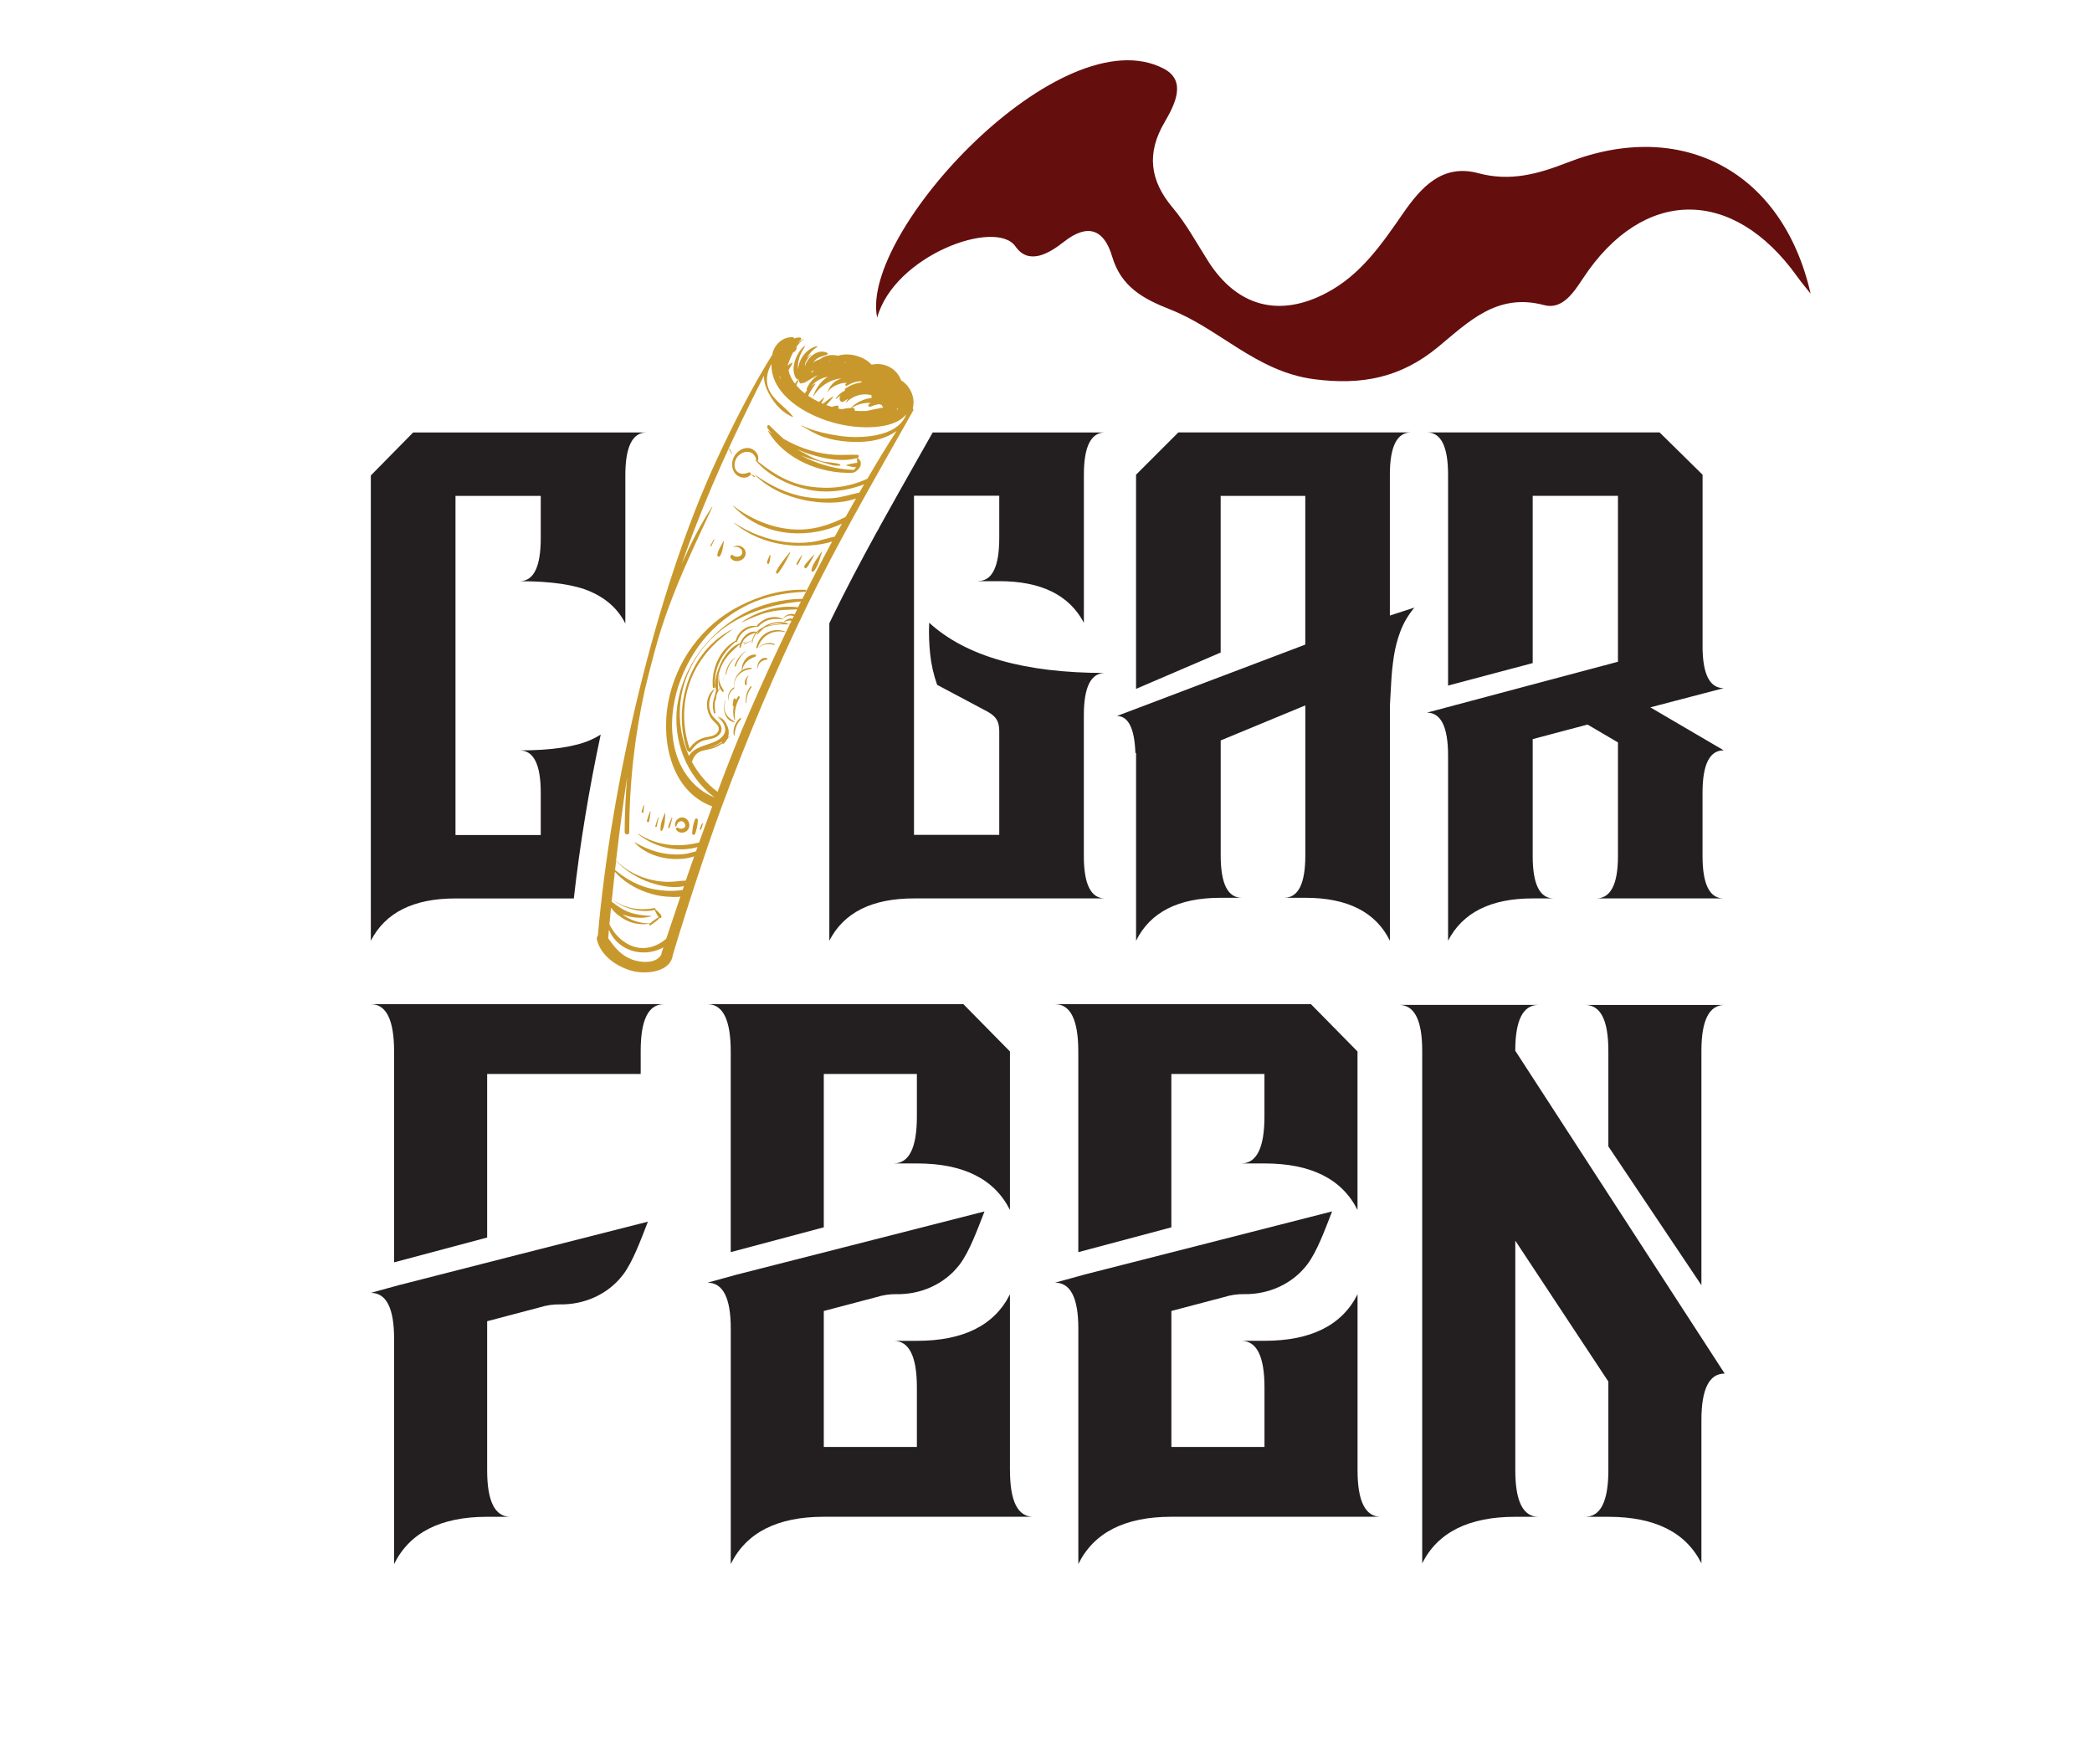
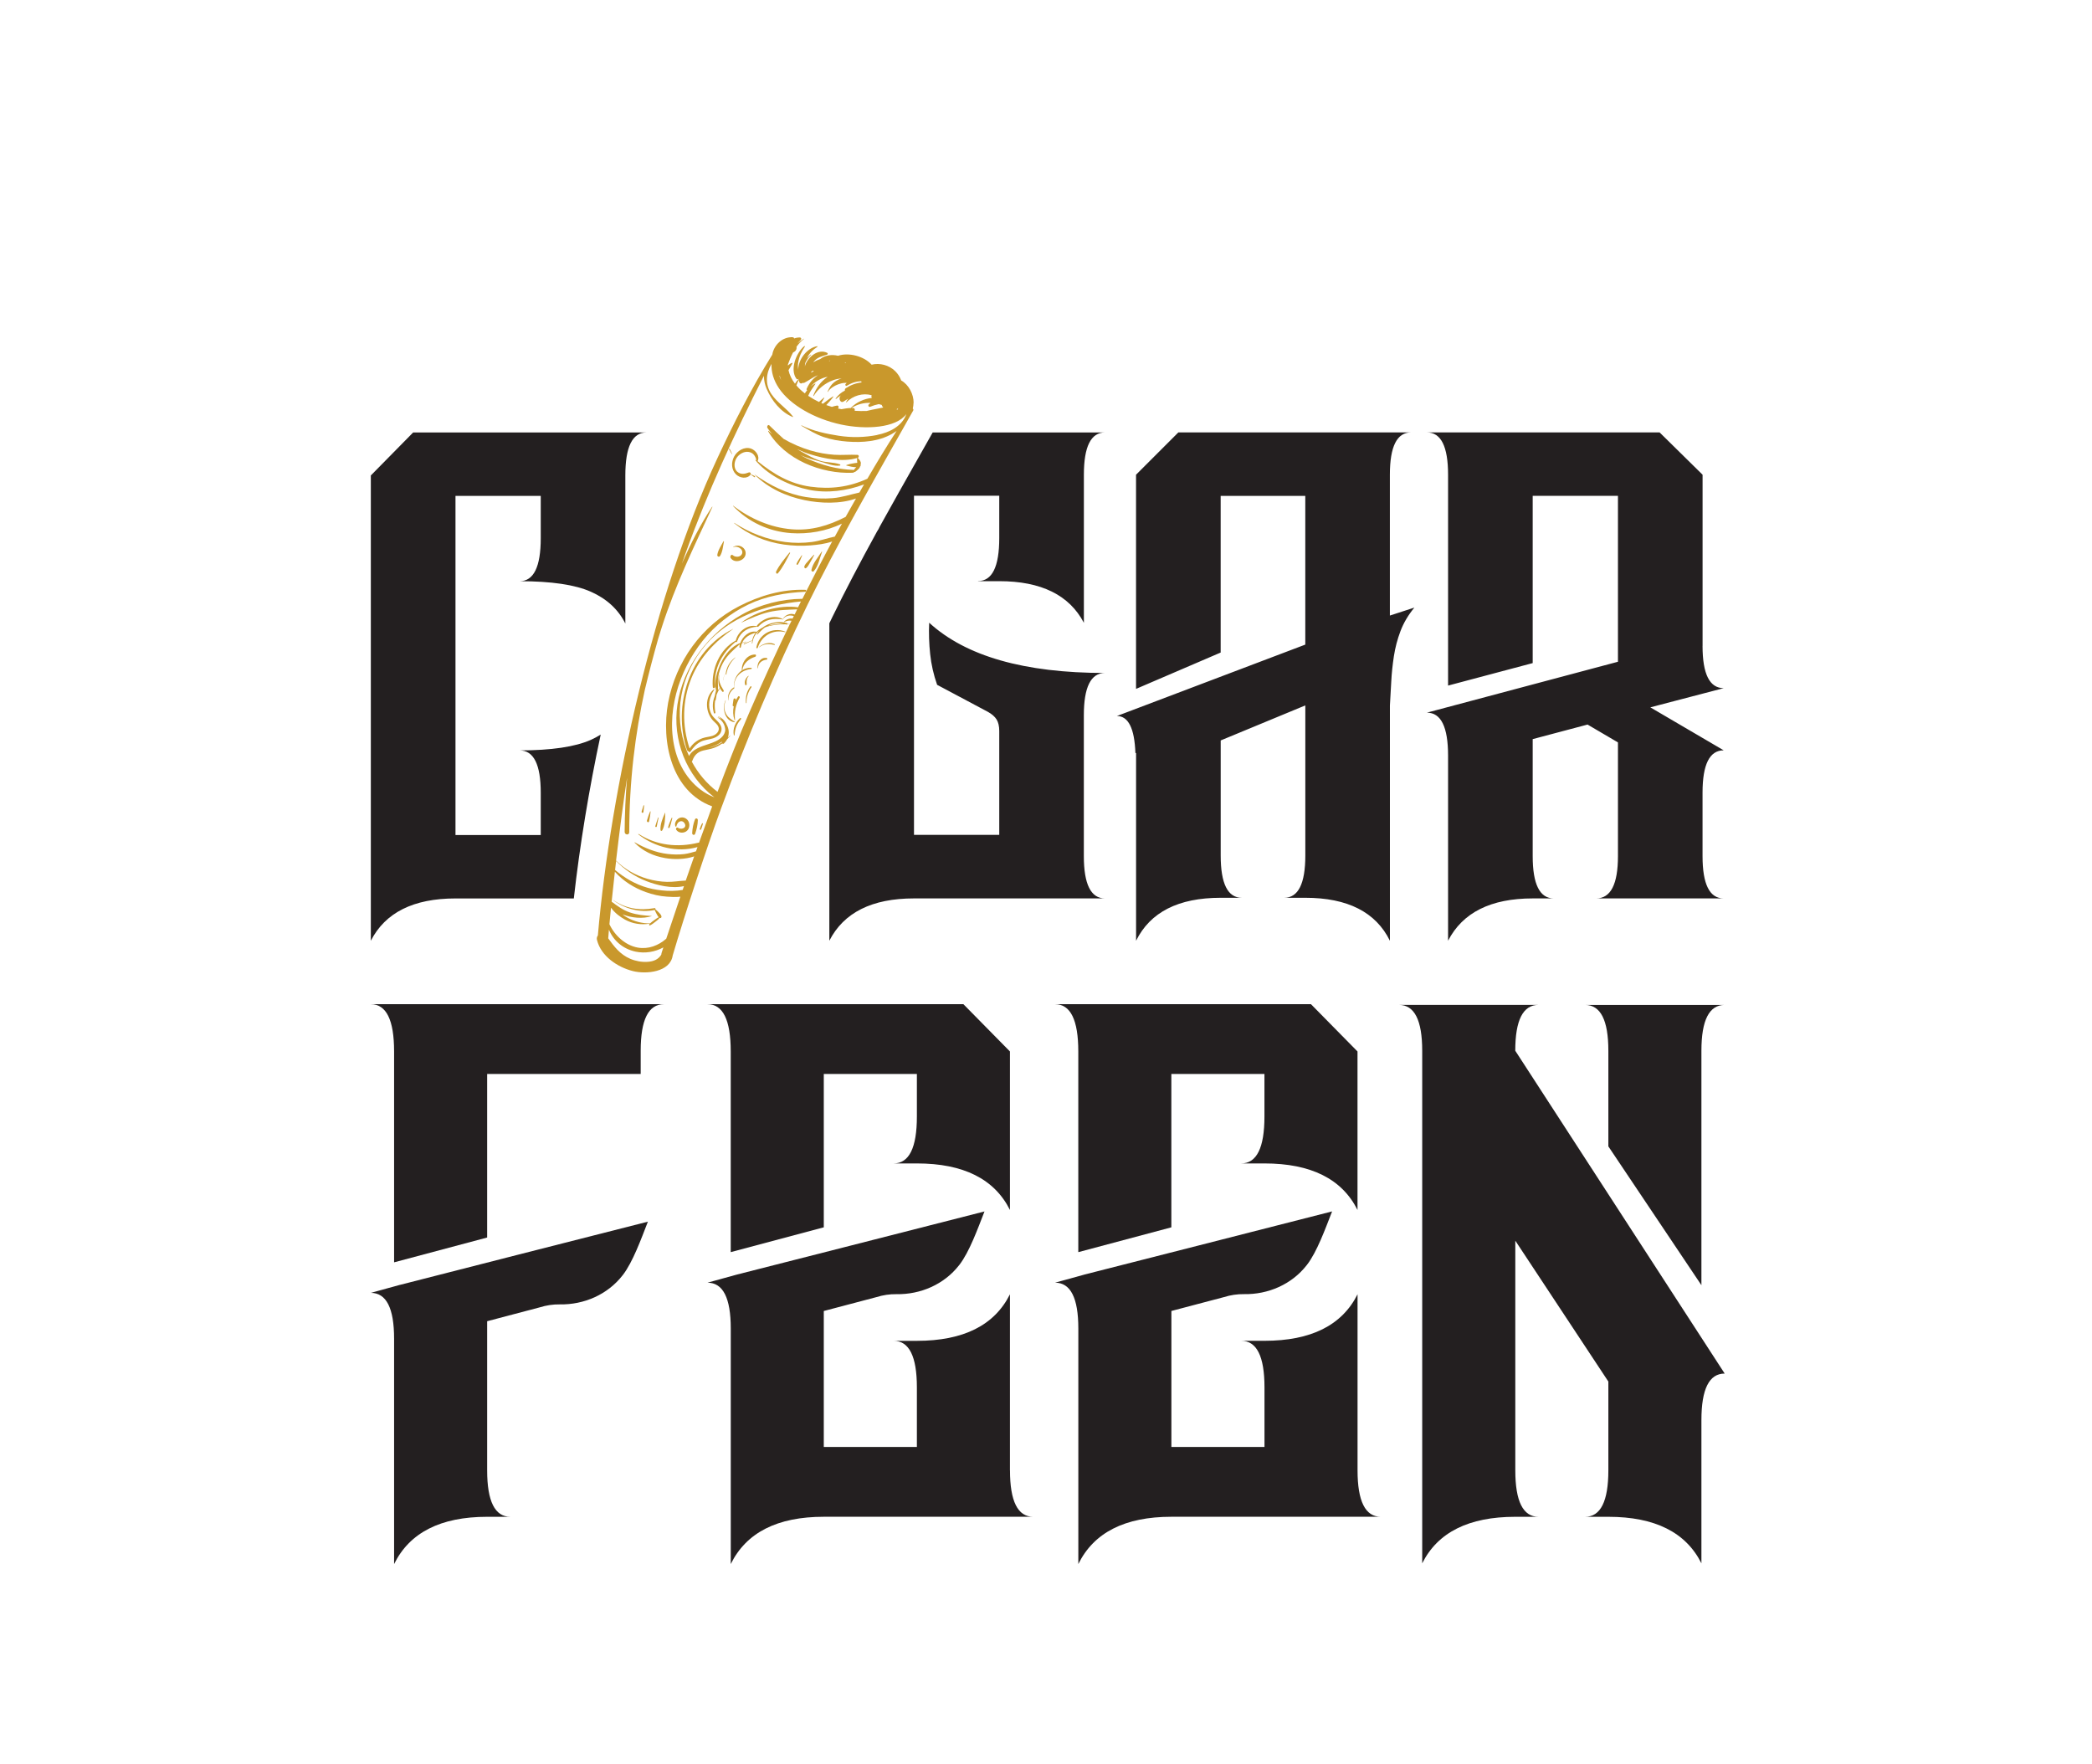
<svg xmlns="http://www.w3.org/2000/svg" id="Layer_1" viewBox="0 0 595.28 501.84">
  <defs>
    <style>.cls-1{fill:#c9982c;}.cls-2{fill:#231f20;}.cls-3{fill:#650e0e;}</style>
  </defs>
  <g>
    <g>
      <path class="cls-1" d="M214.65,135.77c.18,.12,.32-.18,.13-.28-.32-.17-.65-.33-.98-.49-.07-.03-.11,.08-.06,.12,.3,.22,.6,.43,.9,.65Z" />
      <path class="cls-1" d="M208.31,129.13c-.21-.48-.42-.95-.68-1.41-.07-.13-.24-.02-.18,.1,.24,.47,.5,.92,.77,1.37,.03,.06,.11-.01,.08-.06Z" />
      <path class="cls-1" d="M259.97,114.58c.01-2.39-1.37-5.11-3.53-6.32-.37-1-.94-1.9-1.72-2.66-1.76-1.73-4.38-2.39-6.7-1.83-2.18-2.43-6.44-3.55-9.56-2.54-1.76-.43-3.68-.17-5.05,.93-.7,.23-1.38,.55-2,.95,.07-.11,.15-.21,.24-.32,.97-1.16,2.32-1.43,3.69-1.87,.24-.08,.27-.41,.04-.52-2.54-1.27-5.59,1.15-6.35,3.81,0-.3,.04-.6,.1-.91,.36-.84,.88-1.61,1.63-2.29,.06-.05-.01-.16-.08-.1-.37,.3-.72,.63-1.06,.98,.65-1.32,1.72-2.42,2.96-3.21,.08-.05,.05-.19-.05-.17-2.81,.46-5.44,3.73-5.39,6.75-.08-.63-.13-1.26-.04-1.93,.24-1.72,.95-3.25,1.91-4.68,.07-.11-.06-.25-.16-.16-2.26,1.87-4.19,6.64-2.21,9.31,.17,.22,.45,.17,.61,0,0,.02,0,.05,.01,.07-.4,.36-.76,.81-1.05,1.31-.88-1.14-1.54-2.43-1.84-3.84,.36-.67,.81-1.28,1.12-1.98,.02-.05-.03-.14-.09-.12-.44,.15-.84,.43-1.19,.79,0-.11,0-.23,0-.34,.42-1.14,.88-2.29,1.44-3.37,.13-.08,.26-.16,.39-.24,.53-.32,.71-.9,.61-1.41,.59-.83,1.28-1.58,2.11-2.22,.04-.03,0-.1-.04-.07-.64,.42-1.25,.87-1.83,1.36,.31-.35,.64-.7,.98-1.04,.2-.2,.14-.63-.19-.65-.62-.04-1.19,.06-1.71,.26,0-.03-.02-.05-.02-.08-.04-.14-.2-.25-.34-.26-2.92-.21-5.4,2.17-5.86,4.95-5.88,9.47-10.95,19.44-15.65,29.54-17.86,38.44-30.28,93.38-33.98,135.73-.25,.34-.37,.78-.26,1.23,1.13,4.65,5.85,7.8,10.23,8.9,3.77,.95,10.64,.32,11.33-4.46,3.35-11.38,9.77-30.99,13.8-41.91,7.28-19.72,15.39-39.13,24.63-58.01,4.15-8.48,8.57-16.81,13.11-25.06,.1-.08,.15-.18,.16-.29,5.49-9.97,11.15-19.84,16.73-29.77,.12-.21,.03-.44-.12-.55,.13-.56,.21-1.12,.22-1.7Zm-4.39,1.56c-.07,.17-.16,.33-.26,.48-.05-.06-.1-.12-.17-.17,.15-.09,.29-.2,.42-.31Zm-5.55-1.16c.3,.07,.6,.15,.9,.25,0,.12,.02,.23,.09,.33,.1,.14,.2,.27,.31,.39-.54,.11-1.07,.23-1.6,.33-1.05,.19-2.1,.4-3.13,.66-1.14,.04-2.28,.02-3.41-.05,.13-.34,0-.78-.42-.8-.17,0-.33,0-.5,0,1.79-1.12,3.6-1.53,5.44-1.44-.17,.13-.33,.27-.49,.42-.31,.29-.02,.84,.39,.67,.81-.34,1.62-.58,2.42-.74Zm-.76-1.81h0Zm-8.55-9.98c-.03,.05-.05,.1-.08,.16-.11-.02-.23-.05-.34-.07,.14-.03,.28-.06,.42-.08Zm-4.45-.68c-.07,.07-.14,.15-.21,.22-.06,0-.12,0-.19,0,.13-.07,.26-.15,.4-.22Zm-1.47,4.86c.24-.07,.48-.11,.71-.14-1.97,1.28-3.24,3.13-4.09,5.35-.03,.08,.08,.15,.12,.07,1.24-2.05,3.32-3.68,5.57-4.48,.78-.28,1.55-.43,2.31-.5h.06c-.56,.17-1.1,.41-1.53,.68-1.27,.8-1.88,1.78-2.48,3.11-.02,.06,.06,.1,.09,.05,.63-1,1.83-1.74,2.93-2.14,.57-.21,1.15-.37,1.76-.41,.23-.02,.45-.01,.68-.02-.12,.12-.23,.25-.34,.38-.17,.22,.09,.62,.35,.46,1.26-.77,2.67-1.3,4.12-1.28,.02,.11,.05,.22,.1,.32-1.58,.17-3.12,.74-4.5,1.65-.23,.15-.3,.43-.24,.67-1.06,.52-1.91,1.27-2.63,2.23-.06,.09,.05,.21,.13,.13,.43-.38,.89-.71,1.39-1.01-.06,.06-.11,.11-.17,.17-.61,.65-.02,2.21,.92,1.58,.43-.29,.87-.56,1.32-.82-.23,.29-.44,.61-.62,.95-.04,.07,.04,.17,.1,.1,1.87-1.91,4.64-2.72,7.17-2.01-.11,.22-.08,.53,.04,.77-2.2,.22-4.35,1.23-5.91,2.77-.02,.02-.02,.06,0,.09-.91,.02-1.83,.18-2.73,.35-.35-.07-.7-.14-1.05-.22h.03c.4-.2,.21-.89-.23-.82-.48,.08-.98,.21-1.47,.38-.53-.16-1.06-.33-1.59-.52,.06-.06,.11-.13,.17-.19,.67-.71,1.29-1.4,1.85-2.2,.03-.04-.01-.11-.06-.08-.83,.48-1.55,1.02-2.3,1.62-.2,.16-.41,.32-.62,.47-.16-.07-.32-.13-.47-.2,.02-.03,.04-.06,.06-.09,.27-.45,.53-.9,.79-1.35,.03-.06-.03-.14-.09-.09-.43,.39-.97,.78-1.41,1.23-1.05-.5-2.07-1.08-3.06-1.75,.01-.03,.02-.06,.03-.09,.5-1.22,1.32-2.22,2.02-3.31,.03-.05-.01-.13-.08-.1-.42,.19-.85,.5-1.28,.87,1.1-1.24,2.52-2.18,4.13-2.62Zm-4.05-1.45c.18-.17,.4-.33,.64-.47,.03,.08,.07,.16,.12,.22-.14,.06-.28,.14-.42,.2-.12,.04-.24,.08-.35,.13v-.09Zm-3.44,2.2c.03,.19,.07,.38,.12,.57,.13,.46,.73,.56,.93,.23,.14,.08,.32,.09,.5,0,1.37-.69,2.45-1.63,3.9-2.15-1.46,.91-2.53,2.27-3.24,3.89-.07,.16,.04,.31,.17,.34-.24,.3-.47,.61-.67,.94-.87-.66-1.69-1.42-2.4-2.26,.15-.55,.38-1.07,.69-1.56Zm-5.4-1.06c.09,.36,.21,.72,.34,1.07-.08-.16-.16-.33-.23-.49-.1-.24-.19-.48-.27-.72,.06,.05,.11,.1,.17,.14Zm-33.64,164.05c-.06,.19-.09,.37-.1,.54-.82,1.31-2.1,1.93-3.93,2.04-1.65,.1-3.37-.21-4.89-.86-2.91-1.24-4.56-3.44-6.28-5.83,.06-.77,.13-1.59,.2-2.46,1.28,3.13,4.01,5.49,7.6,6.25,2.68,.56,5.53,.09,7.89-1.21-.17,.52-.34,1.03-.5,1.54Zm1.31-4c-2.22,1.93-5.07,3.06-8.12,2.52-3.45-.61-6.54-3.39-8.05-6.65,.13-1.46,.28-3.02,.45-4.67,.02,.02,.04,.03,.06,.05,1,1.39,2.53,2.55,3.91,3.31,2.2,1.21,4.6,1.55,7.06,1.16-.05,.05-.1,.09-.14,.15-.13,.15-.02,.43,.2,.33,.56-.25,1.05-.64,1.53-1.02,.43-.33,.9-.67,1.22-1.11,.06,.02,.11,.04,.18,.05,.18,.03,.33-.16,.34-.32,.03-.5-.41-.9-.73-1.24-.32-.34-.62-.64-.99-.91,.06-.17-.03-.4-.25-.36-4.33,.78-8.27,.15-11.94-2.42-.01,0-.02,.01-.01,.02,3.28,2.56,7.87,3.83,12,2.92,.17,.47,.4,.89,.65,1.34,.14,.24,.29,.54,.5,.75-.46,.18-.87,.51-1.26,.79-.41,.3-.83,.59-1.2,.94-2.32,.05-4.6-.57-6.62-1.71-.46-.26-.88-.55-1.25-.85,2.68,1.05,5.77,1.31,8.32,.51,.02,0,.02-.04,0-.04-2.12-.14-4.2-.33-6.22-1.02-2-.68-3.53-1.82-5.18-3.06,.28-2.7,.59-5.58,.92-8.52,2.37,2.65,5.39,4.56,8.77,5.78,1.94,.7,3.97,1.18,6.03,1.31,1.11,.07,2.55,.18,3.83,.01-1.42,4.17-2.77,8.2-4.02,11.99Zm4.66-13.88c-.48,.05-.95,.14-1.44,.19-1.02,.09-2.05,.11-3.08,.05-1.82-.11-3.64-.36-5.39-.84-3.44-.95-6.59-2.78-9.31-5.08,.1-.84,.19-1.69,.29-2.54,2.42,2.45,5.33,4.42,8.53,5.68,3.12,1.23,7.34,2.24,10.78,1.45-.13,.37-.25,.73-.37,1.09Zm32.88-80.42c-5.25-.78-11.95,1.14-16.15,4.31-.02,.01,0,.04,.02,.03,2.56-1.18,5.03-2.33,7.8-2.99,2.7-.64,5.31-.65,8.04-.77-.24,.49-.48,.97-.71,1.46-1.2-.49-2.82,.16-3.38,1.33-2.33-1.4-5.73-.21-7.31,1.79-.06,.07-.06,.16-.02,.24-2.64-.68-5.47,1.48-6.03,4.05-4.63,2.48-6.99,8.19-6.55,13.26,.04,.48,.7,.31,.66-.15-.46-5.18,2.01-9.58,5.86-12.76,.08,.14,.31,.15,.37-.04,.04-.12,.08-.24,.13-.36,.04-.03,.09-.07,.13-.1,.05-.04,.01-.12-.04-.12,.96-2.32,3.06-3.52,5.56-3.66,.08,.06,.18,.08,.27-.02,1.98-2.13,4.21-2.42,6.93-2.06,0,.02-.02,.03-.02,.04,0,.02,.01,.03,.02,.01,.01-.02,.03-.03,.04-.05,.05,0,.09,.01,.14,.02,0,0,.01-.01,0-.02-.03-.02-.07-.04-.1-.06,.78-1.04,1.98-1.25,3.1-.89-.12,.24-.24,.49-.36,.73-.87-.17-1.86,.25-2.45,.89-.04,.04,0,.13,.06,.1,.47-.26,1.02-.41,1.56-.43,.18,0,.36,.01,.54,.04-.16,.32-.31,.64-.47,.96-.22-.02-.46-.03-.69-.04,.02-.1,0-.2-.12-.24-2.12-.69-5.12-.19-7.04,1.32-.61,.31-1.16,.69-1.61,1.16-2.01-.48-4,1.28-4.65,3.19-2.48,.84-4.45,3.41-5.52,5.68-.99,2.1-2.11,5.4-1.37,7.78-.15,.55-.29,1.1-.39,1.66-.6,1.49-.72,3.12-.23,4.79,.08,.28,.47,.09,.42-.16-.22-1.13-.25-2.27-.08-3.38,.07-.01,.14-.06,.16-.16,.12-.49,.2-.99,.26-1.49,.23-.63,.55-1.24,.95-1.82,.04-.06-.04-.15-.09-.09-.17,.2-.32,.4-.47,.61,.08-1.17-.12-2.35,.04-3.54,.2-1.44,.65-2.83,1.33-4.12,1.23-2.31,3.01-3.77,4.88-5.46-.07,.28-.12,.57-.13,.84,0,.28,.35,.3,.39,.03,.07-.43,.19-.81,.34-1.16,.36-.13,.73-.24,1.11-.32,.06-.01,.04-.11-.02-.1-.36,.08-.7,.18-1.04,.29,.71-1.54,2.16-2.35,3.85-2.83-.63,.77-1.03,1.75-1.1,3,0,.1,.13,.11,.14,.01,.2-1.61,.9-2.75,1.9-3.55-.24,.3-.45,.63-.6,.99-.03,.06,.05,.13,.1,.08,.72-.73,1.38-1.44,2.17-2.02,1.79-.73,3.97-.89,5.92-.89,.08,.02,.15,.04,.23,.06,.08,.02,.15,0,.2-.06,.24,0,.48,0,.71,.01-4.04,8.35-7.9,16.79-11.59,25.29-2.88,6.61-5.92,14.31-8.95,22.37-3.05-2.3-5.53-5.25-7.33-8.61,.06-.05,.12-.11,.15-.21,.56-1.58,1.49-2.54,3.16-2.95,1.04-.26,2.08-.38,3.09-.77,.82-.32,1.58-.73,2.27-1.23,.14,.12,.34,.16,.52-.02,.38-.37,.67-.77,.89-1.19,.33-.34,.63-.69,.92-1.08,.01-.02-.01-.04-.03-.03-.23,.25-.47,.48-.72,.7,.47-1.23,.32-2.59-.32-3.71-.41-1.03-1.24-1.92-2.41-2.38-.05-.02-.07,.06-.03,.07,.42,.2,.78,.48,1.08,.81-.34-.24-.72-.45-1.15-.6-.04-.01-.07,.05-.03,.07,1.44,.88,2.12,2.23,2.14,3.66-.1,.61-.35,1.2-.8,1.7-1.05,1.18-2.64,1.74-4.1,2.22-1.91,.63-4.44,1.41-5.41,3.35-.23-.5-.45-1.01-.65-1.52-4-10.32-1.84-21.62,5.34-30.04,6.77-7.94,17.02-11.49,27.15-12.41-.27,.54-.53,1.07-.8,1.61Zm-4.14,4.73c-1.44-.01-2.99,.11-4.4,.49,.08-.04,.16-.09,.24-.12,1.41-.64,2.74-.66,4.16-.37Zm-21.38,35.29c.09-.03,.17-.06,.26-.09,1.22-.42,2.54-.91,3.56-1.75-.05,.09-.07,.2-.06,.3-1.16,.71-2.41,1.19-3.76,1.55Zm48.05-89.06c-3.63,.71-7.34,.79-11,.22-3.54-.55-7.35-1.35-10.57-2.95-.05-.03-.1,.07-.05,.1,2.05,1.19,4.07,2.44,6.32,3.21,2.17,.74,4.44,1.13,6.73,1.3,4.28,.33,8.9-.01,12.71-2.17,.45-.26,.9-.55,1.34-.86-2.89,4.46-5.65,9.01-8.32,13.6-5.18,2.37-10.47,3.06-16.21,2.26-5.87-.82-10.54-3.62-15.04-7.26,.76-1.37-.5-3.1-1.85-3.57-1.89-.66-3.95,.62-4.82,2.27-.85,1.62-.83,3.65,.49,5.01,1.07,1.1,3.15,1.47,4.18,.14,.26-.34-.12-.79-.49-.64-1.09,.43-2.25,.67-3.26-.18-1.15-.97-.92-2.89-.18-4,.7-1.04,2.02-1.83,3.3-1.67,1.36,.16,2.05,1.2,2.31,2.4-.05-.04-.1-.08-.15-.12-.08-.07-.17,.07-.11,.13,.1,.12,.22,.24,.32,.36,0,.03,.01,.07,.02,.1,0,.04,.05,.04,.07,.02h0c3.74,4.13,9.43,6.8,14.82,7.9,5.06,1.04,10.74,.33,15.66-1.54-.44,.77-.89,1.54-1.33,2.31-2.57,.57-4.97,1.39-7.62,1.61-2.55,.21-5.13,.09-7.65-.33-5.31-.87-10.14-3.26-14.49-6.38-.02-.02-.04,.02-.02,.04,3.84,3.84,8.88,6.13,14.17,7.23,4.47,.93,10.14,1.15,14.64-.46-.88,1.56-1.76,3.12-2.64,4.68-.1,.18-.2,.36-.3,.54-4.84,2.48-9.75,4-15.39,3.53-6.01-.49-11.84-3.04-16.6-6.69-.04-.03-.09,.03-.05,.07,4.38,4.6,10.22,7.28,16.57,7.72,4.74,.33,10-.53,14.41-2.71-.68,1.23-1.35,2.45-2.02,3.69-2.19,.46-4.3,1.24-6.54,1.54-2.52,.33-5.08,.33-7.6,0-5.13-.66-10.14-2.6-14.46-5.43-.05-.03-.09,.04-.05,.07,4.11,3.34,8.93,5.34,14.16,6.09,2.49,.35,5.02,.44,7.53,.24,1.97-.16,4.24-.41,6.2-1.12-2.91,5.39-5.73,10.84-8.47,16.32-5.88,.04-12.01,1.59-17.12,4.43-9.5,5.29-16.86,14.81-18.45,25.71-1.46,10,2.51,20.25,10.52,26.34-5.54-2.13-9.4-7.2-11-12.86-3.04-10.78,.86-23.12,7.65-31.65,3.47-4.35,7.97-7.91,12.98-10.33,5.03-2.42,10.68-3.41,16.23-3.64,.32-.01,.38-.55,.04-.56-6.58-.23-13.06,1.67-18.87,4.67-10.62,5.48-18.03,15.74-20.19,27.47-2.03,11.04,.93,25.22,12.54,29.48-1.26,3.42-2.51,6.87-3.74,10.32-.06,0-.13,0-.2,.01-5.82,1.43-11.87,.82-16.98-2.48-.08-.05-.15,.07-.08,.13,4.71,3.65,11,5.25,16.82,3.6-.14,.4-.29,.81-.43,1.21-1.1,.3-2.19,.64-3.34,.78-1.6,.19-3.19,.15-4.79-.04-3.29-.39-6.43-1.66-9.29-3.3-.05-.03-.11,.04-.07,.08,2.36,2.45,5.37,3.82,8.71,4.4,2.52,.44,5.66,.4,8.26-.48-.81,2.31-1.61,4.61-2.39,6.88-1.78,.07-3.54,.41-5.35,.37-1.85-.05-3.7-.35-5.48-.85-3.43-.98-6.49-2.72-9-5.2,1-8.54,2.14-17.29,3.14-23.61-.44,5.13-.67,10.27-.7,15.42,0,.92,1.31,1.04,1.31,.1,.01-7.08,.41-14.15,1.21-21.18,.74-6.48,1.82-12.93,3.22-19.3,1.16-4.86,2.43-9.7,3.79-14.51,.33-1.1,.67-2.2,1.03-3.3,3.82-11.87,9.16-22.97,14.41-34.24,.03-.06-.05-.1-.09-.05-3.37,5.08-6.11,10.56-8.58,16.14,.34-.98,.69-1.96,1.04-2.94,6.25-17.41,13.95-34.04,22.29-50.48,0,1.29,.29,2.6,.78,3.73,1.45,3.34,3.98,6.59,7.44,8,.06,.03,.1-.06,.07-.11-1.8-2.35-4.43-3.9-6.13-6.38-1.89-2.77-1.58-5.93,.01-8.63-.12,2.27,.59,4.68,2.1,6.92,3.24,4.81,10.16,8.72,17.66,10.33,7.03,1.51,15.7,1.03,18.61-2.99-1.24,3.51-4.83,5.26-8.29,5.94Z" />
      <path class="cls-1" d="M231.54,162.55c1.33-1.48,1.69-3.72,2.38-5.52,.03-.07-.07-.13-.11-.06-1.02,1.65-2.53,3.26-2.92,5.22-.07,.34,.4,.64,.65,.36Z" />
      <path class="cls-1" d="M229.33,161.67c.56-.36,.84-1.05,1.18-1.61,.42-.69,.79-1.39,1.16-2.11,.03-.06-.03-.15-.09-.09-.53,.56-1.06,1.12-1.55,1.71-.41,.49-.99,1-1.16,1.64-.07,.25,.16,.65,.46,.46Z" />
      <path class="cls-1" d="M227.03,160.62c.52-.74,.83-1.69,1.2-2.52,.03-.08-.08-.14-.12-.07-.49,.76-1.11,1.53-1.45,2.38-.1,.24,.22,.43,.37,.21Z" />
      <path class="cls-1" d="M221.34,163.14c1.43-1.69,2.44-3.81,3.47-5.76,.06-.12-.07-.24-.17-.13-1.34,1.69-2.85,3.45-3.8,5.39-.15,.3,.19,.84,.49,.49Z" />
-       <path class="cls-1" d="M218.79,160.33c.37-.67,.32-1.55,.46-2.28,.03-.15-.19-.19-.24-.05-.24,.68-.72,1.4-.74,2.14,0,.27,.35,.49,.51,.2Z" />
      <path class="cls-1" d="M207.91,158.76c1.07,1.68,4,.85,4.25-1.06,.25-1.89-2.03-3.11-3.53-2.04-.04,.03-.01,.11,.03,.08,1.03-.63,2.97,.5,2.5,1.8-.37,1.04-1.9,1.11-2.63,.45-.47-.42-.88,.37-.63,.77Z" />
      <path class="cls-1" d="M205.86,154.03c-.63,1.17-1.58,2.55-1.75,3.88-.05,.45,.52,.69,.77,.3,.73-1.12,.85-2.81,1.12-4.1,.02-.08-.09-.18-.14-.08Z" />
-       <path class="cls-1" d="M203.09,153.49l-.92,1.69c-.12,.22,.18,.4,.28,.16,.26-.59,.53-1.18,.79-1.76,.04-.1-.11-.19-.16-.09Z" />
      <path class="cls-1" d="M187.23,232.66c-.24,.79-.48,1.59-.75,2.38-.11,.32,.35,.43,.41,.1,.14-.81,.32-1.61,.49-2.41,.02-.1-.12-.17-.15-.06Z" />
      <path class="cls-1" d="M187.95,236.2c.02,.24,.36,.32,.47,.11,.82-1.42,.84-3.43,.88-5.02,0-.04-.04-.05-.06-.01-.65,1.48-1.43,3.28-1.29,4.93Z" />
      <path class="cls-1" d="M190.52,235.49c.36-.85,.54-1.78,.78-2.67,.04-.13-.14-.21-.19-.08-.34,.85-.76,1.7-.99,2.59-.07,.28,.28,.44,.4,.16Z" />
      <path class="cls-1" d="M192.46,235.14c.12-.65,.5-1.31,1.2-1.45,.58-.11,1.05,.29,1.25,.81,.48,1.22-1.2,1.64-2,1.04-.37-.28-.69,.27-.48,.58,.61,.88,1.82,1.03,2.73,.51,.96-.56,1.22-1.8,.8-2.79-.43-1.01-1.63-1.54-2.64-1.08-.84,.38-1.57,1.51-1.09,2.42,.07,.12,.21,.07,.23-.05Z" />
      <path class="cls-1" d="M197.8,237.26c.45-1.24,.73-2.57,.77-3.89,.01-.52-.63-.69-.82-.19-.48,1.23-.73,2.57-.79,3.88-.02,.53,.65,.71,.84,.19Z" />
      <path class="cls-1" d="M199.5,235.98c.22-.51,.37-1.01,.5-1.55,.03-.14-.15-.29-.23-.13-.26,.51-.48,.99-.65,1.54-.08,.27,.26,.41,.38,.15Z" />
      <path class="cls-1" d="M184.98,230.92c-.35,.84-.65,1.68-.89,2.56-.11,.43,.5,.69,.61,.24,.21-.92,.34-1.82,.43-2.76,.01-.1-.12-.13-.16-.04Z" />
      <path class="cls-1" d="M183.1,229.2c-.17,.57-.34,1.14-.52,1.71-.12,.4,.46,.54,.51,.12l.2-1.78c.01-.12-.16-.17-.2-.05Z" />
      <path class="cls-1" d="M218.94,121.06c-.41-.4-.8,.34-.57,.7,.41,.62,.87,1.22,1.37,1.79-.36-.32-.71-.64-1.07-.96-.07-.07-.13,.06-.1,.12,4.73,8.08,15.1,12.21,24.14,11.81,.13,0,.22-.07,.29-.16,.33-.02,.7-.35,.92-.55,.28-.26,.74-.59,.77-1.01,.21-.15,.27-.43,.2-.68,.04-.06,.06-.13,.07-.22,.04-.65-.47-1.16-.89-1.62,.38-.15,.41-.83-.06-.85-2.2-.12-4.41,.12-6.63-.03-2.27-.16-4.51-.55-6.69-1.2-2.67-.79-5.27-1.91-7.7-3.31-1.37-1.21-2.68-2.5-4.05-3.82Zm11.69,8.23c4.01,1.26,9.11,2.26,13.26,1.04,0,.28-.02,.57,0,.85,.01,.18,.02,.35,.05,.51-.42,.02-.84,.12-1.26,.18-.64,.09-1.21,.24-1.82,.45-.06,.02-.09,.13-.01,.15,.85,.23,1.86,.47,2.8,.47-.08,.08-.15,.16-.22,.23-.15,.15-.35,.36-.49,.59-.05-.03-.1-.05-.17-.05-4.67-.17-8.92-1.35-13.17-3.25-.67-.3-1.28-.68-1.91-1.03,1.95,.99,4.06,1.44,6.15,2.04,1.62,.46,3.45,1.25,5.15,1.01,.16-.02,.18-.29,.03-.35-1.9-.68-4.01-.43-5.94-1.12-1.73-.61-3.33-1.56-4.94-2.43-.46-.25-.91-.52-1.34-.79,1.22,.58,2.49,1.09,3.81,1.5Z" />
      <path class="cls-1" d="M214.02,182.29s.01-.09-.03-.07c-.77,.31-1.55,.62-2.32,.93-.11,.04-.04,.23,.08,.18,.76-.35,1.52-.69,2.27-1.04Z" />
      <path class="cls-1" d="M205.9,196.43c-.93-1.48-1.56-2.75-1.2-4.56,0-.02-.03-.03-.03,0-.5,1.61-.35,3.73,.91,4.96,.23,.23,.45-.2,.33-.4Z" />
      <path class="cls-1" d="M215.62,184.32c1.08-3.39,4.26-5.3,7.76-4.45,.09,.02,.14-.12,.05-.15-3.59-1.4-7.51,.69-8.21,4.51-.05,.25,.32,.33,.4,.09Z" />
      <path class="cls-1" d="M215.99,184.11s0,.09,.05,.06c1.36-1.05,2.75-1.03,4.33-.66,.13,.03,.18-.15,.07-.21-1.43-.73-3.29-.19-4.45,.81Z" />
-       <path class="cls-1" d="M209.33,189.57c.65-1.66,1.54-3.13,2.88-4.32,.03-.02,0-.07-.03-.05-1.45,1.09-2.59,2.51-3.15,4.25-.07,.21,.22,.34,.3,.12Z" />
      <path class="cls-1" d="M206.68,191.87c.29-1.82,1.18-3.5,2.54-4.73,.03-.03,0-.09-.05-.06-1.56,1.2-2.48,2.82-2.69,4.78-.01,.14,.18,.15,.2,.02Z" />
      <path class="cls-1" d="M206.12,191.82s-.02-.01-.02,0c-.1,.58-.2,1.16-.31,1.74,0,.02,.03,.03,.04,0,.1-.58,.19-1.16,.29-1.74Z" />
      <path class="cls-1" d="M212.48,194.67c-.08-.78-.03-1.63,.52-2.24,.05-.06-.01-.17-.08-.11-.75,.66-1.19,1.53-.89,2.52,.1,.32,.48,.09,.46-.17Z" />
      <path class="cls-1" d="M209.08,205.52c.06,0,.08-.08,.04-.11-.85-.57-1.73-1.06-2.31-1.93-.84-1.26-.86-2.79-.31-4.16,.02-.05-.05-.07-.07-.03-1.03,2.21-.21,5.93,2.66,6.23Z" />
      <path class="cls-1" d="M208.79,195.6c-1.26,.79-1.83,2.24-1.58,3.69,0,.04,.06,.02,.05-.01-.08-1.39,.58-2.61,1.67-3.43,.12-.09,0-.34-.14-.25Z" />
      <path class="cls-1" d="M211.09,190.77c-1.5,1.01-2.39,2.88-2.24,4.79,0,.02,.04,.02,.04,0-.09-2.99,2.08-4.89,4.89-5.21,.17-.02,.16-.33-.01-.34-.95-.03-1.81,.22-2.54,.67,.28-1.98,1.86-3.22,3.67-3.81,.28-.09,.33-.63-.03-.63-2.34-.01-3.92,2.39-3.78,4.53Z" />
      <path class="cls-1" d="M215.65,190.19s.07,.01,.07-.03c-.09-1.45,1.15-2.35,2.46-2.47,.2-.02,.23-.39,.03-.44-1.62-.41-3,1.45-2.56,2.94Z" />
      <path class="cls-1" d="M213.52,195.35c-1.03,1.38-1.44,2.96-1.26,4.67,.01,.1,.16,.09,.16-.01-.05-1.61,.45-3.14,1.39-4.44,.14-.19-.14-.43-.29-.23Z" />
      <path class="cls-1" d="M209,204.91c.03,.1,.16,.03,.15-.06-.24-2.23,.18-4.34,1.3-6.29,.18-.31-.22-.66-.44-.34-.25,.36-.47,.73-.65,1.12,0-.04,.02-.07,.02-.11,.11-.54-.59-.71-.68-.16-.08,.53-.16,1.05-.22,1.58-.02,.21,.15,.33,.31,.33-.28,1.28-.22,2.62,.21,3.92Z" />
      <path class="cls-1" d="M210.58,204.34c-1.33,1.11-2.16,3.12-1.77,4.85,.03,.13,.2,.12,.21-.01,.13-1.8,.58-3.15,1.81-4.51,.17-.19-.03-.51-.25-.33Z" />
      <path class="cls-1" d="M195.53,213.49c.07,.21,.22,.28,.37,.25,.04,.25,.39,.38,.56,.13,.8-1.14,1.61-2.12,2.86-2.78,1.14-.6,2.37-.62,3.57-1,1.2-.38,2.44-1.26,2.43-2.65-.02-1.8-2.17-2.79-2.91-4.26-1.16-2.32-.59-4.87,.82-6.91,.05-.08-.04-.18-.11-.12-2.65,2.16-2.45,6.45-.26,8.85,.39,.42,.85,.77,1.21,1.22,1.1,1.36,.07,2.7-1.3,3.15-.94,.31-1.94,.35-2.88,.68-1.49,.53-2.84,1.57-3.66,2.93-2.18-6.48-2.1-13.6,.48-19.95,2.4-5.94,6.68-10.47,11.89-14.05,.01,0,0-.04-.01-.03-12.4,6.18-17.36,21.88-13.07,34.55Z" />
    </g>
-     <path class="cls-3" d="M515.21,83.56c-7.95-35.04-36.89-49.94-69.16-37.32-8.37,3.27-16.3,5.49-25.4,3.04-10.3-2.77-16.35,4.11-21.48,11.53-6,8.68-11.92,17.32-21.58,22.46-13.53,7.21-25.6,4.01-33.84-9-3.27-5.16-6.22-10.62-10.13-15.26-6.49-7.72-7.35-15.48-2.3-24.12,2.98-5.09,6.45-11.87-.15-15.34-29.13-15.3-86.66,46.59-81.57,70.82,4.93-17.73,33.77-28.23,39.34-20.26,3.79,5.43,9.5,2.07,13.84-1.34,6.68-5.24,11.36-3.62,13.69,4.24,2.52,8.53,8.69,11.98,16.54,15.06,14.03,5.5,24.46,17.66,40.83,19.82,13.75,1.81,24.81-.46,35.32-9.12,8.64-7.12,16.81-15.55,30.21-11.95,5.2,1.39,8.4-3.57,11.13-7.7,17.07-25.83,42.63-25.99,60.89-.43,1.2,1.67,2.54,3.24,3.81,4.86Z" />
    <path class="cls-2" d="M395.5,175.15l6.96-2.26c-1.76,2.13-3.07,4.36-3.95,6.68-.88,2.32-1.5,4.7-1.88,7.15-.37,2.45-.63,4.86-.75,7.24-.13,2.38-.25,4.64-.38,6.77v66.96c-4.01-8.15-12.04-12.23-24.07-12.23h-6.02c4.01,0,6.02-4.01,6.02-12.04v-42.7l-24.08,9.97v32.73c0,8.03,2,12.04,6.02,12.04h-6.02c-12.04,0-20.06,4.08-24.08,12.23v-53.42h-.19c-.25-7.02-2.01-10.53-5.27-10.53l53.61-20.32v-42.32h-24.08v44.58l-24.08,10.34v-60.94l12.04-12.04h66.21c-4.01,0-6.02,4.01-6.02,12.04v40.06Zm88.97,8.65v-48.72l-12.23-12.04h-66.21c4.01,0,6.02,4.01,6.02,12.04v60l24.08-6.4v-47.59h24.26v47.21l-54.36,14.48c4.01,0,6.02,4.08,6.02,12.23v52.67c4.14-8.02,12.16-12.04,24.08-12.04h6.02c-4.01,0-6.02-4.01-6.02-12.04v-33.29l15.61-4.14,8.65,5.08v32.35c0,8.03-2.07,12.04-6.21,12.04h36.3c-4.01,0-6.02-4.01-6.02-12.04v-18.06c0-8.02,2-12.04,6.02-12.04l-20.88-12.23,20.88-5.46c-4.01,0-6.02-4.01-6.02-12.04ZM105.52,135.27v132.42c4.11-8.02,12.13-12.04,24.08-12.04h33.68c1.72-15.31,4.33-31.11,7.65-46.63-.87,.54-1.78,1.05-2.77,1.49-4.51,2.01-11.29,3.01-20.31,3.01,4.01,0,6.02,4.01,6.02,12.04v12.04h-24.26v-96.49h24.26v12.04c0,8.15-2.01,12.23-6.02,12.23,9.03,0,15.8,1,20.31,3.01,4.51,2.01,7.77,5.02,9.78,9.03v-42.13c0-8.15,2-12.23,6.02-12.23H117.56l-12.04,12.23Zm172.8,30.1h6.02c11.91,0,19.94,3.95,24.08,11.85v-42.13c0-8.02,2-12.04,6.02-12.04h-49.04c-1.38,2.45-2.77,4.91-4.16,7.36-3.6,6.37-7.32,12.94-10.91,19.44-.21,.49-.47,.95-.77,1.39-5.03,9.17-9.05,16.86-12.63,24.17-.32,.64-.62,1.3-.94,1.94v90.33c4.11-8.02,12.13-12.04,24.08-12.04h54.36c-4.01,0-6.02-4.01-6.02-12.04v-40.07c0-8.02,2-12.04,6.02-12.04-22.95,0-39.63-4.77-50.03-14.3-.13,3.01-.03,5.99,.28,8.93,.31,2.95,.97,5.86,1.98,8.74l14.48,7.71c1.13,.63,1.94,1.35,2.45,2.16,.5,.82,.75,1.92,.75,3.29v29.53h-24.26v-96.49h24.26v12.04c0,8.15-2.01,12.23-6.02,12.23Zm-53.45-69.36c.25-.02,.49-.04,.75-.03-.12,0-.24-.01-.37-.01-.13,0-.25,.03-.38,.04Zm2.41,.07c.14,0,.27-.03,.42-.02-.09,0-.18,0-.27,0-.05,0-.1,.03-.15,.03Zm1.46,.32s.01,0,.02,0c0,0,0-.01,0-.01,0,0-.01,0-.02,0Z" />
  </g>
  <path class="cls-2" d="M287.38,418.36v-50.07c-4.42,8.83-13.24,13.24-26.48,13.24h-6.62c4.41,0,6.62,4.42,6.62,13.24v16.96h-26.49v-38.69l14.9-3.93c1.95-.61,3.87-.89,5.76-.86,6.9,.13,13.61-2.8,17.84-8.24l.09-.11c2.83-3.65,5.2-10.23,7.14-15.19-8.56,2.21-70.55,17.99-70.55,17.99l-8.27,2.28c4.41,0,6.62,4.35,6.62,13.03v67.03c4.41-8.96,13.24-13.45,26.48-13.45h59.59c-4.41,0-6.62-4.41-6.62-13.24Z" />
  <path class="cls-2" d="M207.93,299.19v57.1l26.48-7.06v-43.63h26.49v12.1c0,8.9-2.21,13.35-6.62,13.35h6.62c13.24,0,22.07,4.42,26.48,13.24v-45.1l-13.24-13.45h-72.83c4.41,0,6.62,4.48,6.62,13.45Z" />
  <g>
    <path class="cls-2" d="M308.49,362.7l-8.27,2.28c4.41,0,6.62,4.35,6.62,13.03v67.03c4.41-8.96,13.24-13.45,26.48-13.45h59.59c-4.41,0-6.62-4.41-6.62-13.24v-50.07c-4.42,8.83-13.24,13.24-26.48,13.24h-6.62c4.41,0,6.62,4.42,6.62,13.24v16.96h-26.49v-38.69l14.9-3.93c1.95-.61,3.87-.89,5.76-.86,6.9,.13,13.61-2.8,17.84-8.24l.09-.11c2.83-3.65,5.2-10.23,7.14-15.19-8.56,2.21-70.55,17.99-70.55,17.99Z" />
    <path class="cls-2" d="M373.04,285.74h-72.83c4.41,0,6.62,4.48,6.62,13.45v57.1l26.48-7.06v-43.63h26.49v12.1c0,8.9-2.21,13.35-6.62,13.35h6.62c13.24,0,22.07,4.42,26.48,13.24v-45.1l-13.24-13.45Z" />
  </g>
  <path class="cls-2" d="M457.66,298.98v27.22l26.48,39.5v-66.71c0-8.69,2.21-13.04,6.62-13.04h-39.72c4.41,0,6.62,4.35,6.62,13.04Z" />
  <path class="cls-2" d="M437.79,285.94h-39.72c4.41,0,6.62,4.35,6.62,13.04v145.86c4.41-8.82,13.24-13.24,26.49-13.24h6.62c-4.42,0-6.62-4.41-6.62-13.24v-65.33l26.48,40.09v25.24c0,8.83-2.21,13.24-6.62,13.24h6.62c13.24,0,22.07,4.42,26.48,13.24v-40.76c0-8.83,2.21-13.24,6.62-13.24l-59.59-91.86c0-8.69,2.2-13.04,6.62-13.04Z" />
  <path class="cls-2" d="M113.8,365.6l-8.28,2.28c4.41,0,6.62,4.35,6.62,13.03v64.14c4.41-8.96,13.24-13.45,26.48-13.45h6.62c-4.42,0-6.62-4.41-6.62-13.24v-42.41l14.9-3.93c1.95-.61,3.87-.89,5.76-.86,6.9,.13,13.61-2.8,17.85-8.24l.09-.11c2.83-3.65,5.21-10.23,7.14-15.19-4.55,1.11-70.55,17.99-70.55,17.99Z" />
  <path class="cls-2" d="M116.11,285.74h-10.59c4.41,0,6.62,4.48,6.62,13.45v60l26.48-7.06v-46.53h43.69v-6.62c0-8.83,2.21-13.24,6.62-13.24H116.11Z" />
</svg>